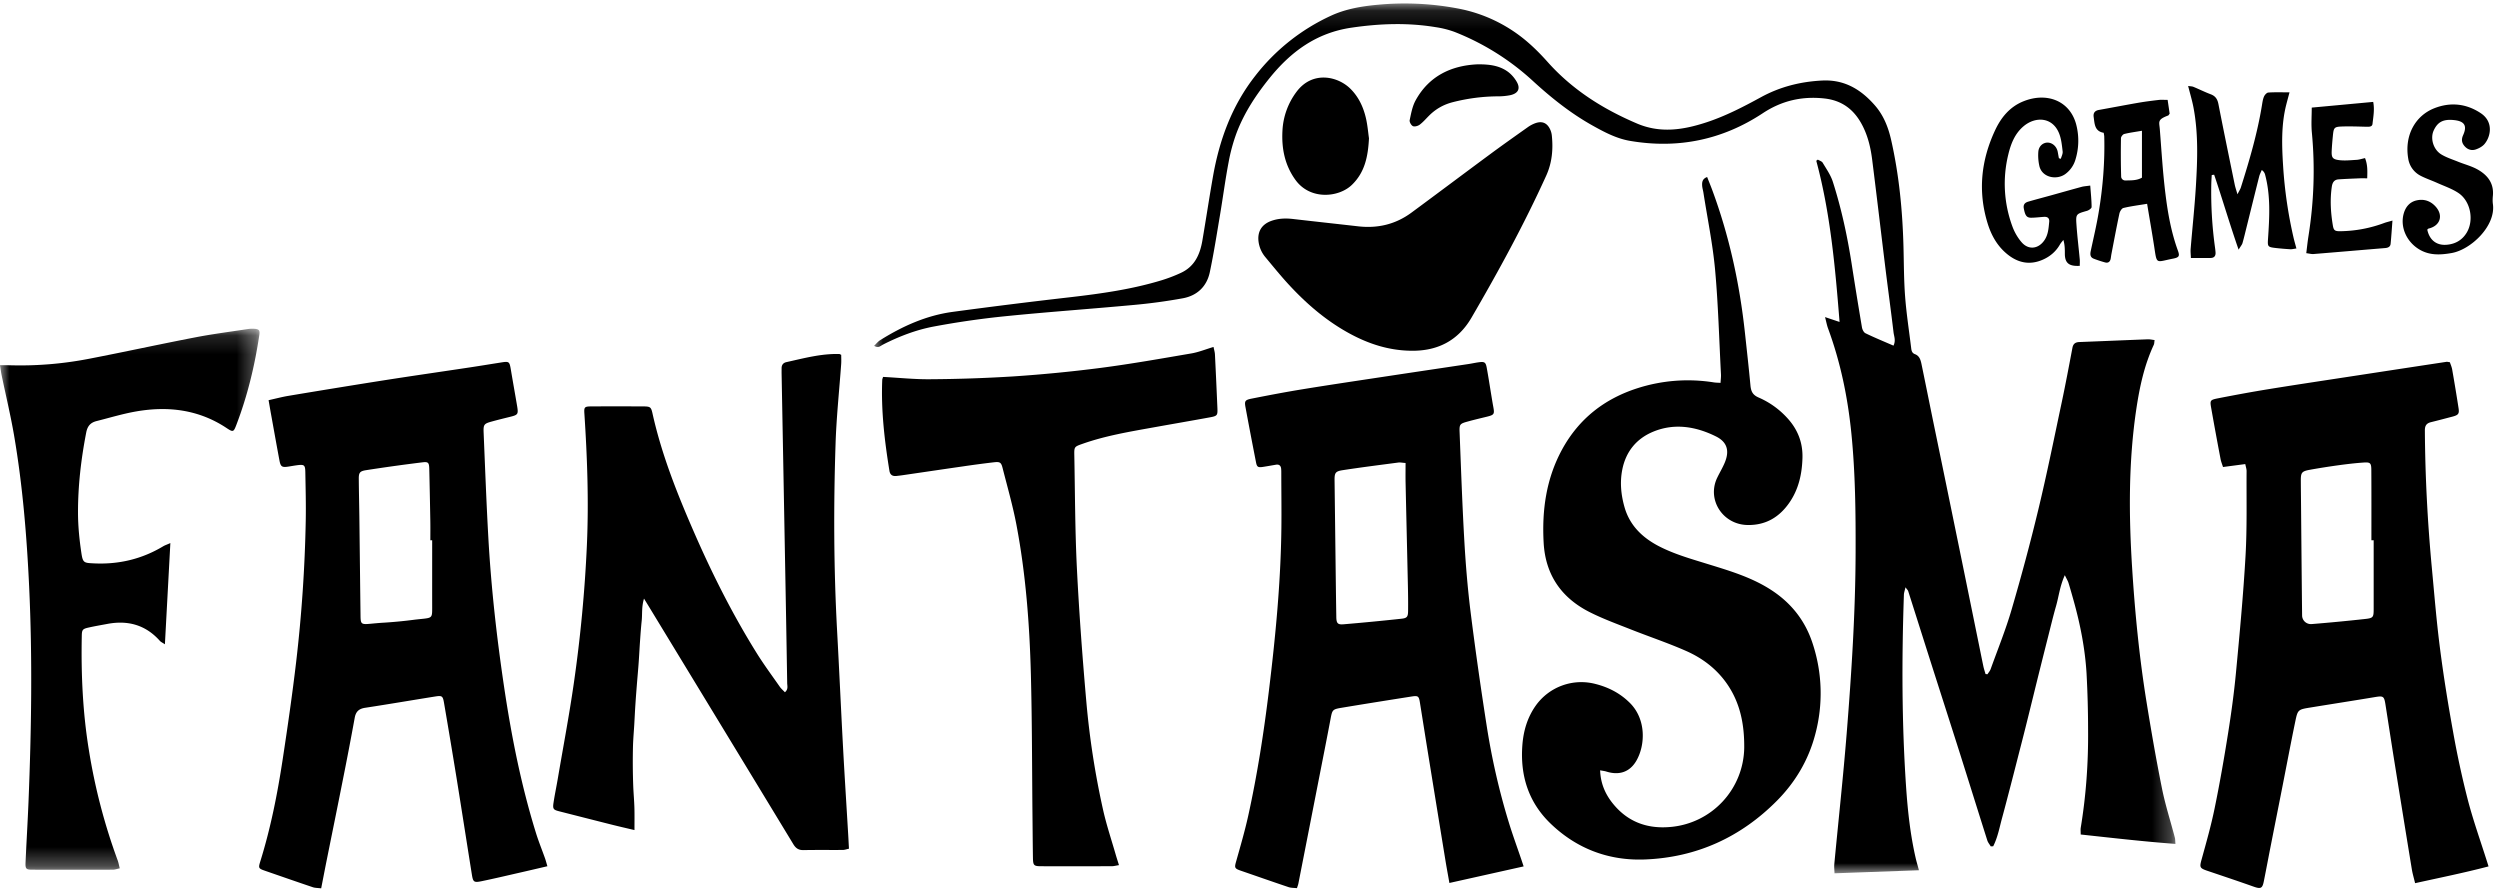
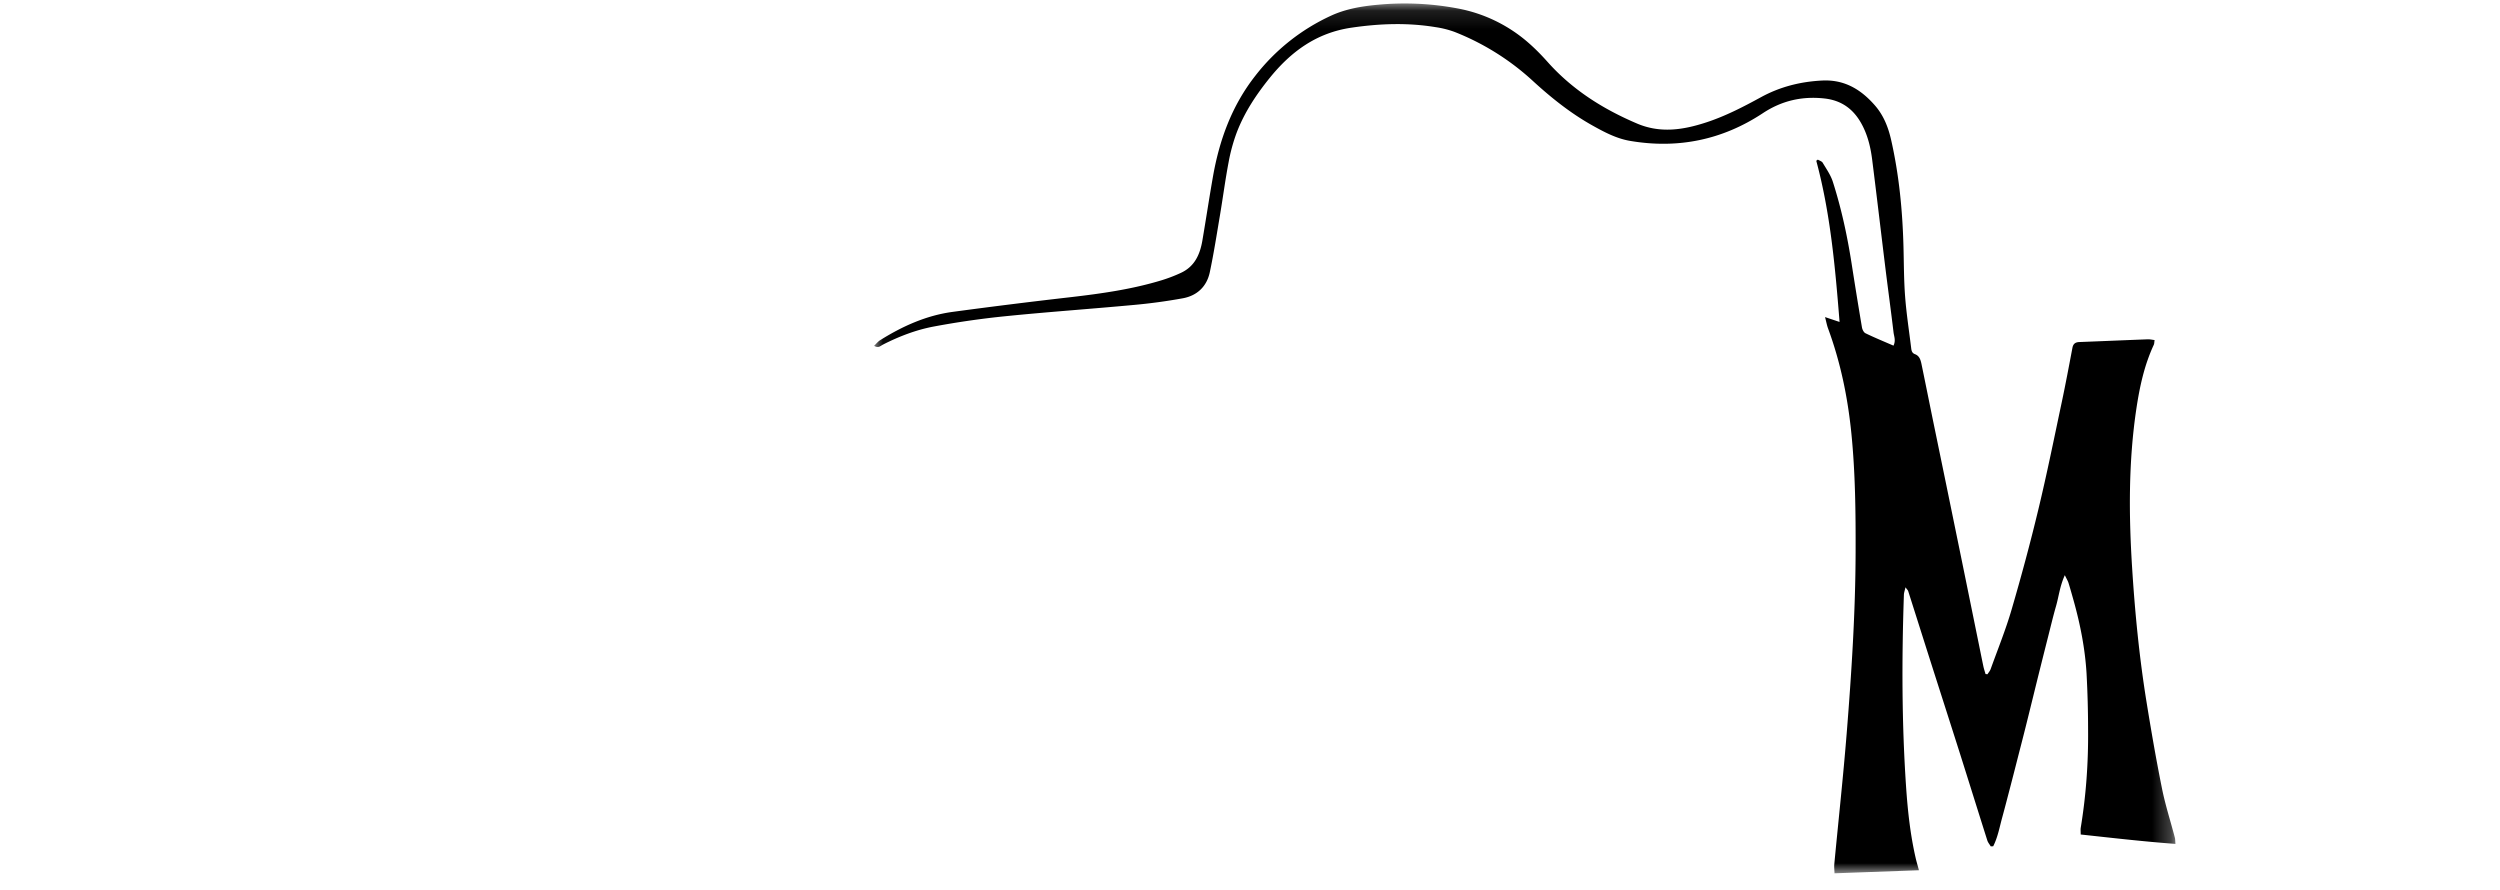
<svg xmlns="http://www.w3.org/2000/svg" xmlns:xlink="http://www.w3.org/1999/xlink" width="132" height="47">
  <defs>
    <path id="a" d="M.034.116h68.711v45.926H.035z" />
-     <path id="c" d="M0 .139h13.703v28.567H0z" />
+     <path id="c" d="M0 .139h13.703H0z" />
  </defs>
  <g fill="none" fill-rule="evenodd">
    <g transform="translate(46.118 .069)">
      <mask id="b" fill="#fff">
        <use xlink:href="#a" />
      </mask>
      <path d="M50.243 16.673l.768.257c-.232-2.903-.483-5.738-1.23-8.51l.082-.061c.088.054.21.087.257.165.195.329.425.653.538 1.011.45 1.41.761 2.852.989 4.311a266.8 266.8 0 00.545 3.364c.019.115.092.27.186.316.48.233.975.436 1.48.655.133-.275.028-.49.003-.697-.134-1.128-.289-2.253-.428-3.38-.236-1.917-.46-3.836-.702-5.753-.08-.63-.226-1.249-.527-1.82-.42-.8-1.047-1.298-1.995-1.401-1.189-.13-2.255.12-3.251.778-2.13 1.408-4.48 1.894-7.011 1.461-.716-.122-1.36-.463-1.988-.815-1.144-.641-2.157-1.449-3.117-2.327a13.299 13.299 0 00-4.156-2.61 4.993 4.993 0 00-1-.252c-1.482-.245-2.956-.192-4.447.027-1.858.273-3.2 1.273-4.319 2.656-.713.883-1.336 1.825-1.74 2.883a9.284 9.284 0 00-.43 1.577c-.176.927-.298 1.864-.455 2.795-.169 1.002-.325 2.008-.536 3.003-.157.743-.659 1.233-1.423 1.374a28.83 28.83 0 01-2.546.348c-2.263.211-4.53.369-6.792.596-1.27.127-2.54.31-3.794.544-.945.176-1.849.523-2.708.961-.122.063-.236.204-.462.06.114-.107.2-.221.316-.294 1.177-.738 2.433-1.306 3.826-1.496a307.94 307.94 0 016.225-.776c1.632-.189 3.254-.417 4.827-.898a7.911 7.911 0 001.006-.387c.729-.337 1.009-.978 1.133-1.704.191-1.119.36-2.242.556-3.36.34-1.943.996-3.759 2.24-5.343A10.728 10.728 0 0124.159.76c.77-.355 1.603-.498 2.447-.576a15.065 15.065 0 014.27.198 7.856 7.856 0 013.68 1.784c.371.32.717.674 1.043 1.04 1.304 1.463 2.917 2.482 4.723 3.25 1.237.525 2.442.333 3.651-.063 1.018-.333 1.96-.823 2.894-1.333 1.004-.548 2.081-.82 3.231-.877 1.183-.058 2.05.48 2.776 1.31.459.525.706 1.148.86 1.825.419 1.852.6 3.726.651 5.617.024.884.02 1.77.087 2.652.068.896.206 1.786.315 2.68.018.145.027.297.203.363.247.093.303.315.349.533.206.996.406 1.994.61 2.991l.688 3.337.827 4.033c.281 1.373.56 2.747.84 4.12.101.491.198.983.301 1.474.029.136.075.268.113.402l.102.012c.057-.09.133-.175.168-.273.375-1.042.793-2.071 1.103-3.131.513-1.756.99-3.524 1.417-5.302.452-1.879.835-3.774 1.236-5.665.202-.952.381-1.909.562-2.865.04-.215.156-.297.369-.305 1.202-.046 2.405-.098 3.608-.144.111-.004.224.023.362.04-.018.113-.014.188-.043.25-.499 1.07-.744 2.208-.918 3.362-.42 2.8-.404 5.613-.225 8.43.15 2.372.382 4.735.762 7.082.247 1.528.512 3.055.818 4.573.175.865.449 1.711.673 2.567.025.092.02.191.034.338-1.7-.126-3.346-.317-5.003-.496 0-.159-.014-.261.002-.359.282-1.708.402-3.428.388-5.156a56.128 56.128 0 00-.082-3.005c-.08-1.298-.33-2.573-.681-3.828-.088-.312-.175-.625-.271-.935-.033-.105-.094-.202-.194-.41-.267.59-.318 1.128-.465 1.636-.151.524-.276 1.056-.411 1.585a417.132 417.132 0 00-.793 3.177c-.135.544-.267 1.089-.404 1.632-.132.53-.27 1.058-.405 1.587-.135.529-.27 1.058-.408 1.586-.138.528-.274 1.057-.418 1.584-.142.515-.234 1.048-.478 1.527l-.128.006c-.061-.104-.146-.2-.182-.313-.482-1.519-.955-3.04-1.436-4.56-.536-1.688-1.079-3.374-1.617-5.062-.376-1.181-.749-2.364-1.126-3.545-.016-.049-.062-.088-.142-.2-.04.178-.08.284-.084.39-.116 3.407-.114 6.813.12 10.216.086 1.235.222 2.467.499 3.679.045.197.104.392.174.655l-4.456.162c-.006-.18-.026-.334-.012-.485.218-2.305.47-4.608.655-6.916.254-3.176.46-6.355.47-9.544.006-2.095-.014-4.187-.223-6.276-.19-1.902-.572-3.759-1.235-5.558-.058-.16-.088-.33-.156-.59" fill="#000" mask="url(#b)" />
    </g>
-     <path d="M90.844 20.216c.01-.166.03-.308.023-.448-.096-1.84-.144-3.685-.31-5.52-.125-1.362-.404-2.711-.615-4.066-.02-.131-.062-.26-.069-.391-.008-.177.013-.352.264-.444.094.24.188.467.273.697.901 2.437 1.445 4.954 1.723 7.53.1.923.204 1.846.29 2.771.028.302.106.504.43.643a4.41 4.41 0 011.49 1.056c.565.603.85 1.307.827 2.133-.024.857-.204 1.67-.707 2.386-.529.752-1.245 1.179-2.206 1.157-1.302-.03-2.142-1.34-1.59-2.492.127-.267.283-.522.397-.794.262-.621.14-1.091-.46-1.39-1.056-.524-2.185-.716-3.31-.253-.899.37-1.459 1.068-1.642 2.027-.128.667-.059 1.328.125 1.97.273.95.933 1.595 1.807 2.049.789.409 1.64.653 2.486.914 1.204.372 2.418.72 3.483 1.422 1.05.691 1.769 1.619 2.154 2.803a8.374 8.374 0 01.138 4.797c-.35 1.34-1.04 2.514-2.022 3.505-1.907 1.923-4.24 2.997-6.975 3.102-1.915.074-3.613-.574-4.99-1.907-1.165-1.13-1.595-2.534-1.478-4.118.056-.764.264-1.477.717-2.112a2.953 2.953 0 013.143-1.13c.702.178 1.313.496 1.823 1.007.865.866.81 2.229.337 3.047-.346.597-.906.786-1.586.571-.092-.029-.19-.038-.327-.065.023.668.253 1.217.63 1.702.779.999 1.827 1.406 3.092 1.288a4.259 4.259 0 003.886-4.176c.011-1.216-.203-2.376-.926-3.404-.546-.777-1.285-1.335-2.143-1.713-.943-.417-1.927-.745-2.888-1.125-.737-.292-1.488-.564-2.194-.92-1.512-.76-2.345-1.985-2.439-3.664-.096-1.722.133-3.386.974-4.929.88-1.612 2.226-2.676 3.997-3.24a8.698 8.698 0 014.013-.302c.1.016.202.015.355.026m34.486 8.31h-.12c0-1.237.004-2.473-.004-3.71-.002-.372-.053-.419-.42-.393-.435.03-.869.081-1.3.14-.506.07-1.01.148-1.513.239-.444.08-.492.147-.49.582.002.427.008.854.012 1.281.018 1.944.034 3.888.056 5.831.003.27.231.476.506.455a95.177 95.177 0 002.812-.268c.44-.047.461-.09.461-.534v-3.623zm-6.779-4.023l-1.176.155c-.046-.148-.103-.281-.129-.42a203.2 203.2 0 01-.496-2.698c-.069-.395-.057-.426.352-.507.9-.177 1.802-.343 2.707-.49 1.41-.229 2.823-.439 4.235-.656 1.71-.262 3.42-.523 5.129-.782.042-.007.087.01.18.021.04.12.1.252.123.39.119.683.233 1.367.338 2.052.042.28-.021.35-.32.429-.378.098-.754.2-1.133.292-.242.059-.33.184-.328.44.015 2.42.142 4.833.367 7.242.134 1.423.249 2.85.432 4.268.19 1.475.427 2.947.693 4.411a48.21 48.21 0 00.777 3.587c.286 1.096.67 2.168 1.012 3.251l.081.258c-1.28.337-2.554.593-3.878.886-.064-.27-.135-.505-.174-.745-.317-1.935-.629-3.87-.94-5.807-.153-.96-.3-1.923-.451-2.884-.07-.44-.113-.462-.555-.39-1.127.188-2.257.363-3.384.547-.678.11-.692.11-.824.75-.233 1.126-.446 2.256-.668 3.384-.21 1.07-.424 2.141-.634 3.212-.12.608-.233 1.217-.355 1.824-.078.396-.165.425-.554.287-.805-.286-1.616-.556-2.425-.83-.418-.142-.422-.189-.306-.61.247-.895.502-1.79.687-2.699.27-1.314.5-2.636.71-3.96.169-1.063.315-2.131.416-3.202.194-2.054.388-4.11.505-6.17.084-1.485.045-2.976.055-4.465.001-.112-.04-.223-.069-.37zm-95.732 4.023h-.097c0-.339.005-.677-.001-1.016-.016-.914-.034-1.827-.055-2.74-.008-.336-.048-.397-.352-.36a91.07 91.07 0 00-2.99.416c-.343.054-.385.146-.38.49.006.649.021 1.297.03 1.946.021 1.753.04 3.507.062 5.26.008.586.07.423 1.249.354a23.46 23.46 0 001.541-.148c.976-.123.994-.004.993-.621-.002-1.194 0-2.387 0-3.58m-5.861 18.378c-.183-.023-.32-.018-.442-.06-.838-.282-1.673-.574-2.508-.863-.362-.125-.375-.144-.262-.508.546-1.753.9-3.548 1.176-5.356.262-1.72.512-3.443.715-5.17.29-2.477.46-4.965.506-7.458.016-.855-.007-1.71-.022-2.565-.007-.373-.059-.408-.427-.362-.15.02-.297.046-.446.07-.358.058-.43.016-.494-.325-.144-.768-.281-1.538-.42-2.308-.05-.271-.096-.544-.153-.87.375-.083.705-.172 1.041-.228a549.23 549.23 0 014.988-.812c1.53-.24 3.065-.46 4.596-.691.55-.083 1.1-.174 1.65-.26.426-.068.445-.05.517.378.107.64.222 1.278.33 1.918.073.441.047.472-.387.578-.306.075-.612.151-.917.234-.447.122-.482.157-.463.61.077 1.84.145 3.683.248 5.523.147 2.637.442 5.262.83 7.875.39 2.612.9 5.202 1.687 7.733.14.45.319.889.477 1.334.042.12.073.243.124.415-.48.112-.915.215-1.35.314-.704.16-1.406.328-2.112.474-.423.088-.462.05-.528-.366-.272-1.704-.536-3.409-.811-5.113a434.55 434.55 0 00-.656-3.928c-.063-.374-.104-.4-.468-.343-1.233.197-2.463.408-3.697.596-.334.051-.493.204-.551.53a191.627 191.627 0 01-.632 3.302c-.28 1.418-.57 2.835-.855 4.253-.092.46-.18.922-.284 1.449m57.256-22.459c-.176-.012-.281-.037-.382-.024-.982.13-1.965.253-2.944.404-.387.06-.428.15-.423.546l.046 3.754c.014 1.149.027 2.297.046 3.446.005.337.071.418.388.39 1.018-.085 2.034-.184 3.05-.293.298-.032.348-.104.352-.41.005-.44 0-.883-.01-1.324-.039-1.811-.083-3.622-.122-5.433-.007-.336-.001-.673-.001-1.056m6.234 21.3l-3.92.875c-.077-.439-.147-.811-.208-1.185-.314-1.922-.626-3.844-.937-5.766-.139-.86-.274-1.719-.412-2.578-.054-.336-.093-.37-.443-.316-1.233.194-2.467.39-3.698.595-.48.08-.487.116-.577.59-.202 1.072-.415 2.143-.625 3.214-.357 1.824-.714 3.648-1.073 5.472-.013.07-.041.137-.076.248-.155-.018-.306-.01-.44-.054-.838-.281-1.672-.575-2.509-.863-.354-.122-.357-.16-.258-.51.224-.795.456-1.59.634-2.395.483-2.192.826-4.408 1.096-6.633.345-2.842.621-5.69.655-8.555.011-.958-.003-1.917-.005-2.876 0-.088.001-.177-.008-.265-.018-.16-.108-.236-.277-.207-.223.038-.444.078-.667.113-.275.042-.333.013-.382-.238-.19-.97-.377-1.94-.556-2.912-.06-.323-.026-.383.323-.453.9-.178 1.801-.35 2.706-.497 1.366-.223 2.735-.426 4.103-.633 1.547-.234 3.094-.464 4.641-.696.179-.027.355-.067.534-.092.315-.043.376-.007.431.293.083.45.152.902.226 1.354.039.232.075.466.118.697.074.391.049.433-.33.527-.336.082-.672.161-1.005.253-.43.118-.46.144-.442.579.075 1.9.14 3.802.248 5.7.073 1.266.176 2.532.333 3.79.251 2.004.538 4.005.849 6 .268 1.72.653 3.42 1.164 5.088.202.662.442 1.314.665 1.971l.122.365M33.5 43.828c-.438-.104-.816-.19-1.19-.284-.933-.235-1.864-.473-2.795-.71-.294-.075-.337-.124-.29-.441.063-.423.152-.842.224-1.264.287-1.686.607-3.368.85-5.06.35-2.424.581-4.86.69-7.308.102-2.317.017-4.627-.134-6.938-.02-.317.01-.362.338-.364.933-.006 1.866-.005 2.8 0 .342.003.386.04.458.365.494 2.228 1.342 4.335 2.257 6.422.94 2.142 1.994 4.226 3.233 6.217.383.617.817 1.202 1.233 1.798.073.103.173.188.27.29.187-.16.123-.332.12-.482-.036-2.285-.077-4.57-.12-6.856-.057-3.154-.116-6.31-.175-9.464-.002-.103 0-.206 0-.31 0-.17.085-.282.253-.319.923-.204 1.84-.455 2.799-.428.013 0 .026.012.095.043 0 .142.01.31-.001.478-.1 1.397-.25 2.792-.296 4.19-.11 3.302-.099 6.605.08 9.906.112 2.046.203 4.094.313 6.14.083 1.546.183 3.09.274 4.636.014.234.025.468.039.726-.127.027-.224.065-.322.066-.692.005-1.385-.006-2.077.008-.262.005-.409-.098-.539-.313-2.505-4.13-5.018-8.257-7.528-12.385l-.356-.582c-.134.451-.084.815-.121 1.166-.039.367-.064.735-.09 1.102-.026.368-.043.736-.07 1.104-.026.368-.06.735-.09 1.102-.029.368-.058.735-.082 1.103-.024.353-.04.707-.06 1.06-.022.368-.054.736-.067 1.104a34.353 34.353 0 00.014 2.211c.016.368.05.735.06 1.104.01.363.003.726.003 1.167m13.127-23.927c.86.046 1.67.132 2.477.123a78.513 78.513 0 004.376-.148 74.7 74.7 0 004.626-.45c1.609-.209 3.208-.494 4.808-.767.378-.065.74-.215 1.16-.34.03.15.069.272.075.395.047.942.09 1.885.13 2.828.016.39-.004.422-.398.494-.99.182-1.983.351-2.975.53-1.272.229-2.548.441-3.77.875-.414.147-.421.155-.412.609.038 1.99.038 3.981.137 5.969.117 2.34.291 4.679.496 7.014a43.81 43.81 0 00.885 5.724c.18.804.445 1.59.673 2.384.048.166.103.331.167.538-.158.025-.27.057-.382.057-1.235.004-2.47.004-3.704.001-.416 0-.45-.036-.457-.466-.012-.737-.016-1.474-.024-2.211-.025-2.492-.02-4.985-.085-7.476-.07-2.64-.269-5.273-.762-7.874-.192-1.012-.479-2.007-.733-3.007-.074-.289-.139-.33-.452-.295a54.29 54.29 0 00-1.655.22c-1.057.152-2.113.309-3.17.463-.104.016-.209.026-.314.039-.213.026-.346-.05-.382-.27-.258-1.59-.446-3.185-.38-4.799.003-.055.03-.11.045-.16" fill="#000" />
    <g transform="translate(0 17.217)">
      <mask id="d" fill="#fff">
        <use xlink:href="#c" />
      </mask>
-       <path d="M8.995 11.458l-.288 5.344c-.137-.091-.215-.123-.265-.18-.743-.836-1.676-1.102-2.769-.897-.325.061-.651.116-.974.188-.339.074-.375.118-.381.441-.04 2.023.048 4.037.376 6.04a31.02 31.02 0 001.519 5.816c.045.121.066.251.11.421-.14.03-.251.071-.362.072-1.415.004-2.83.004-4.245 0-.342 0-.382-.04-.366-.397.047-1.061.112-2.12.155-3.182.153-3.788.212-7.576.034-11.365-.125-2.668-.343-5.328-.792-7.964C.564 4.721.307 3.66.085 2.59.053 2.437.035 2.282 0 2.067c.19 0 .32-.004.449 0 1.436.047 2.86-.07 4.266-.343C6.573 1.364 8.423.96 10.282.601 11.21.42 12.15.3 13.086.157c.118-.018.241-.022.36-.013.23.017.282.083.248.316-.242 1.624-.623 3.213-1.212 4.751-.15.394-.174.401-.528.166-1.456-.964-3.066-1.163-4.754-.872-.71.122-1.402.335-2.1.51-.32.081-.481.26-.548.608-.27 1.395-.435 2.8-.433 4.218 0 .719.073 1.442.18 2.153.077.512.143.51.655.535 1.315.064 2.537-.226 3.662-.902.085-.052.184-.083.38-.17" fill="#000" mask="url(#d)" />
    </g>
-     <path d="M74.48 18.519c-1.14-.018-2.187-.352-3.178-.885-1.242-.668-2.292-1.567-3.237-2.588-.434-.469-.836-.967-1.245-1.458a1.598 1.598 0 01-.37-.84c-.063-.516.166-.895.658-1.078.376-.139.761-.153 1.156-.108 1.15.133 2.302.258 3.453.389 1.033.117 1.975-.109 2.808-.724 1.394-1.028 2.779-2.069 4.172-3.098.649-.479 1.308-.944 1.965-1.41.109-.078.229-.145.353-.195.393-.16.676-.047.843.332.04.093.068.196.078.297.076.729.014 1.436-.295 2.119-1.168 2.575-2.523 5.055-3.946 7.5-.707 1.214-1.797 1.777-3.216 1.747m42.301-9.277c-.009.159-.021.317-.024.476a21.382 21.382 0 00.191 3.309c.014.102.028.205.034.308.01.177-.072.284-.26.286-.33.004-.659.001-1.042.001-.005-.173-.025-.329-.013-.481.09-1.103.21-2.203.277-3.307.083-1.384.134-2.772-.125-4.147-.07-.37-.18-.734-.285-1.148.123.02.21.017.283.048.305.126.6.274.908.39.258.096.36.265.41.523.277 1.418.57 2.834.86 4.25.028.136.075.269.144.508.096-.189.15-.268.178-.356.451-1.422.87-2.853 1.112-4.326.027-.16.047-.326.11-.474.038-.09.146-.21.23-.216.355-.024.712-.01 1.118-.01-.067.255-.12.448-.17.643-.274 1.074-.236 2.17-.167 3.257a23.3 23.3 0 00.558 3.804c.04.168.089.335.144.54-.13.017-.226.045-.321.04a13.002 13.002 0 01-.765-.065c-.434-.049-.44-.074-.413-.492.076-1.135.143-2.27-.157-3.388a.408.408 0 00-.174-.238c-.046.112-.106.222-.136.339-.22.872-.435 1.746-.652 2.62-.075.3-.145.602-.23.9-.026.088-.096.165-.205.345-.478-1.374-.856-2.676-1.291-3.957l-.127.018m-6.415.556c.03.41.07.772.072 1.134 0 .068-.147.172-.245.2-.58.166-.596.161-.553.76.042.602.116 1.202.172 1.804.01.113 0 .228 0 .34-.57.034-.786-.148-.787-.638 0-.233 0-.466-.078-.73-.063.082-.135.16-.187.25-.207.36-.509.618-.887.787-.711.318-1.352.168-1.925-.315-.507-.426-.814-.987-1.002-1.6-.518-1.683-.345-3.325.394-4.908.312-.67.77-1.24 1.494-1.532 1.272-.513 2.514-.006 2.811 1.308a3.38 3.38 0 01-.054 1.747 1.45 1.45 0 01-.549.79c-.467.33-1.243.176-1.368-.457a2.56 2.56 0 01-.048-.74c.03-.298.263-.48.508-.468.247.013.46.212.514.481.022.114.04.228.063.342.002.006.026.009.103.032.034-.128.11-.263.095-.387-.037-.318-.068-.65-.183-.944-.345-.882-1.25-.917-1.878-.39-.467.392-.674.932-.81 1.498a6.496 6.496 0 00.215 3.788c.108.299.277.595.485.837.366.428.892.362 1.208-.102.202-.297.22-.636.253-.973.018-.186-.082-.274-.27-.262-.226.014-.45.044-.676.046-.247.003-.325-.117-.395-.49-.04-.208.062-.309.238-.36.404-.117.81-.223 1.215-.335.535-.149 1.069-.301 1.604-.446.113-.031.234-.036.45-.067M72.282 7.302c-.05.959-.216 1.792-.897 2.454-.693.675-2.2.82-2.979-.249-.568-.779-.742-1.662-.693-2.594a3.72 3.72 0 01.734-2.053c.84-1.139 2.184-.842 2.859-.17.435.434.68.968.815 1.549.086.371.116.755.161 1.063" fill="#000" />
-     <path d="M113.095 6.904c-.36.063-.653.1-.936.171-.074.02-.17.143-.172.22-.011.675-.01 1.352.01 2.028.003.117.105.21.225.206.291-.008.597.011.873-.149V6.904zm.272 3.857c-.462.077-.862.126-1.25.22-.092.022-.189.185-.213.298-.15.706-.282 1.416-.419 2.126-.017.086-.025.175-.042.261-.032.16-.136.233-.294.19a6.205 6.205 0 01-.598-.196c-.195-.075-.197-.232-.16-.407.144-.677.305-1.351.418-2.034.222-1.325.33-2.661.296-4.006-.002-.058-.016-.116-.029-.202-.484-.079-.479-.474-.53-.833-.031-.21.058-.335.28-.374.695-.124 1.388-.258 2.084-.379.355-.061.714-.106 1.072-.148.143-.016.29-.002.469-.002l.107.727c-.043.053-.056.088-.08.097-.584.218-.47.33-.44.723.09 1.146.158 2.295.3 3.434.124 1.008.304 2.011.654 2.974.104.284.071.362-.25.425-.928.18-.852.336-1.001-.636-.112-.727-.24-1.452-.374-2.258zm14.793 1.363c.11.535.474.837 1 .801.462-.031.834-.236 1.077-.633.402-.659.213-1.674-.435-2.104-.343-.228-.75-.364-1.13-.535-.287-.129-.588-.229-.865-.373a1.224 1.224 0 01-.653-.91c-.207-1.22.37-2.26 1.383-2.657.85-.333 1.688-.244 2.45.265.689.46.522 1.247.187 1.635-.11.126-.283.218-.446.275-.231.081-.447.008-.607-.181-.148-.175-.166-.353-.067-.573.225-.498.07-.738-.489-.794-.555-.057-.857.095-1.065.548-.193.42-.02 1.002.39 1.259.275.17.598.27.902.394.332.134.688.224 1 .394.544.297.893.735.833 1.396-.014.146-.02.297 0 .442.163 1.153-1.158 2.407-2.175 2.587-.611.107-1.193.135-1.741-.208-.657-.411-.986-1.175-.794-1.87.098-.35.31-.615.677-.7.397-.092.746.03 1.016.334.413.468.232 1.01-.38 1.153-.026.006-.046.036-.067.055m-1.839-.478c-.037.476-.06.854-.098 1.23-.016.156-.137.21-.29.222-1.259.104-2.517.213-3.776.315-.113.009-.229-.025-.387-.045.041-.324.07-.612.116-.899.288-1.814.353-3.634.18-5.464-.042-.434-.007-.875-.007-1.323l3.245-.301c.08.406.005.783-.036 1.157-.017.166-.185.158-.326.155-.405-.01-.812-.026-1.217-.015-.482.012-.506.043-.55.498a14.11 14.11 0 00-.063.793c-.013.339.04.439.379.484.306.04.624.005.936-.013.144-.009.285-.058.445-.093.143.36.127.692.115 1.068-.14 0-.267-.004-.393 0-.372.016-.745.03-1.116.055-.237.015-.327.169-.359.383-.1.679-.06 1.353.05 2.025.047.292.103.336.425.33a6.89 6.89 0 002.291-.434c.107-.04.22-.065.436-.128M77.986 3.398c.63-.01 1.153.058 1.598.367.2.139.376.34.497.55.212.365.08.62-.346.712a3.348 3.348 0 01-.672.06c-.8.007-1.583.11-2.36.309-.498.128-.91.368-1.263.725-.157.158-.304.33-.481.463-.092.068-.268.118-.357.076-.092-.044-.192-.222-.171-.317.076-.356.142-.732.315-1.046.71-1.29 1.887-1.832 3.24-1.899" fill="#000" />
  </g>
</svg>